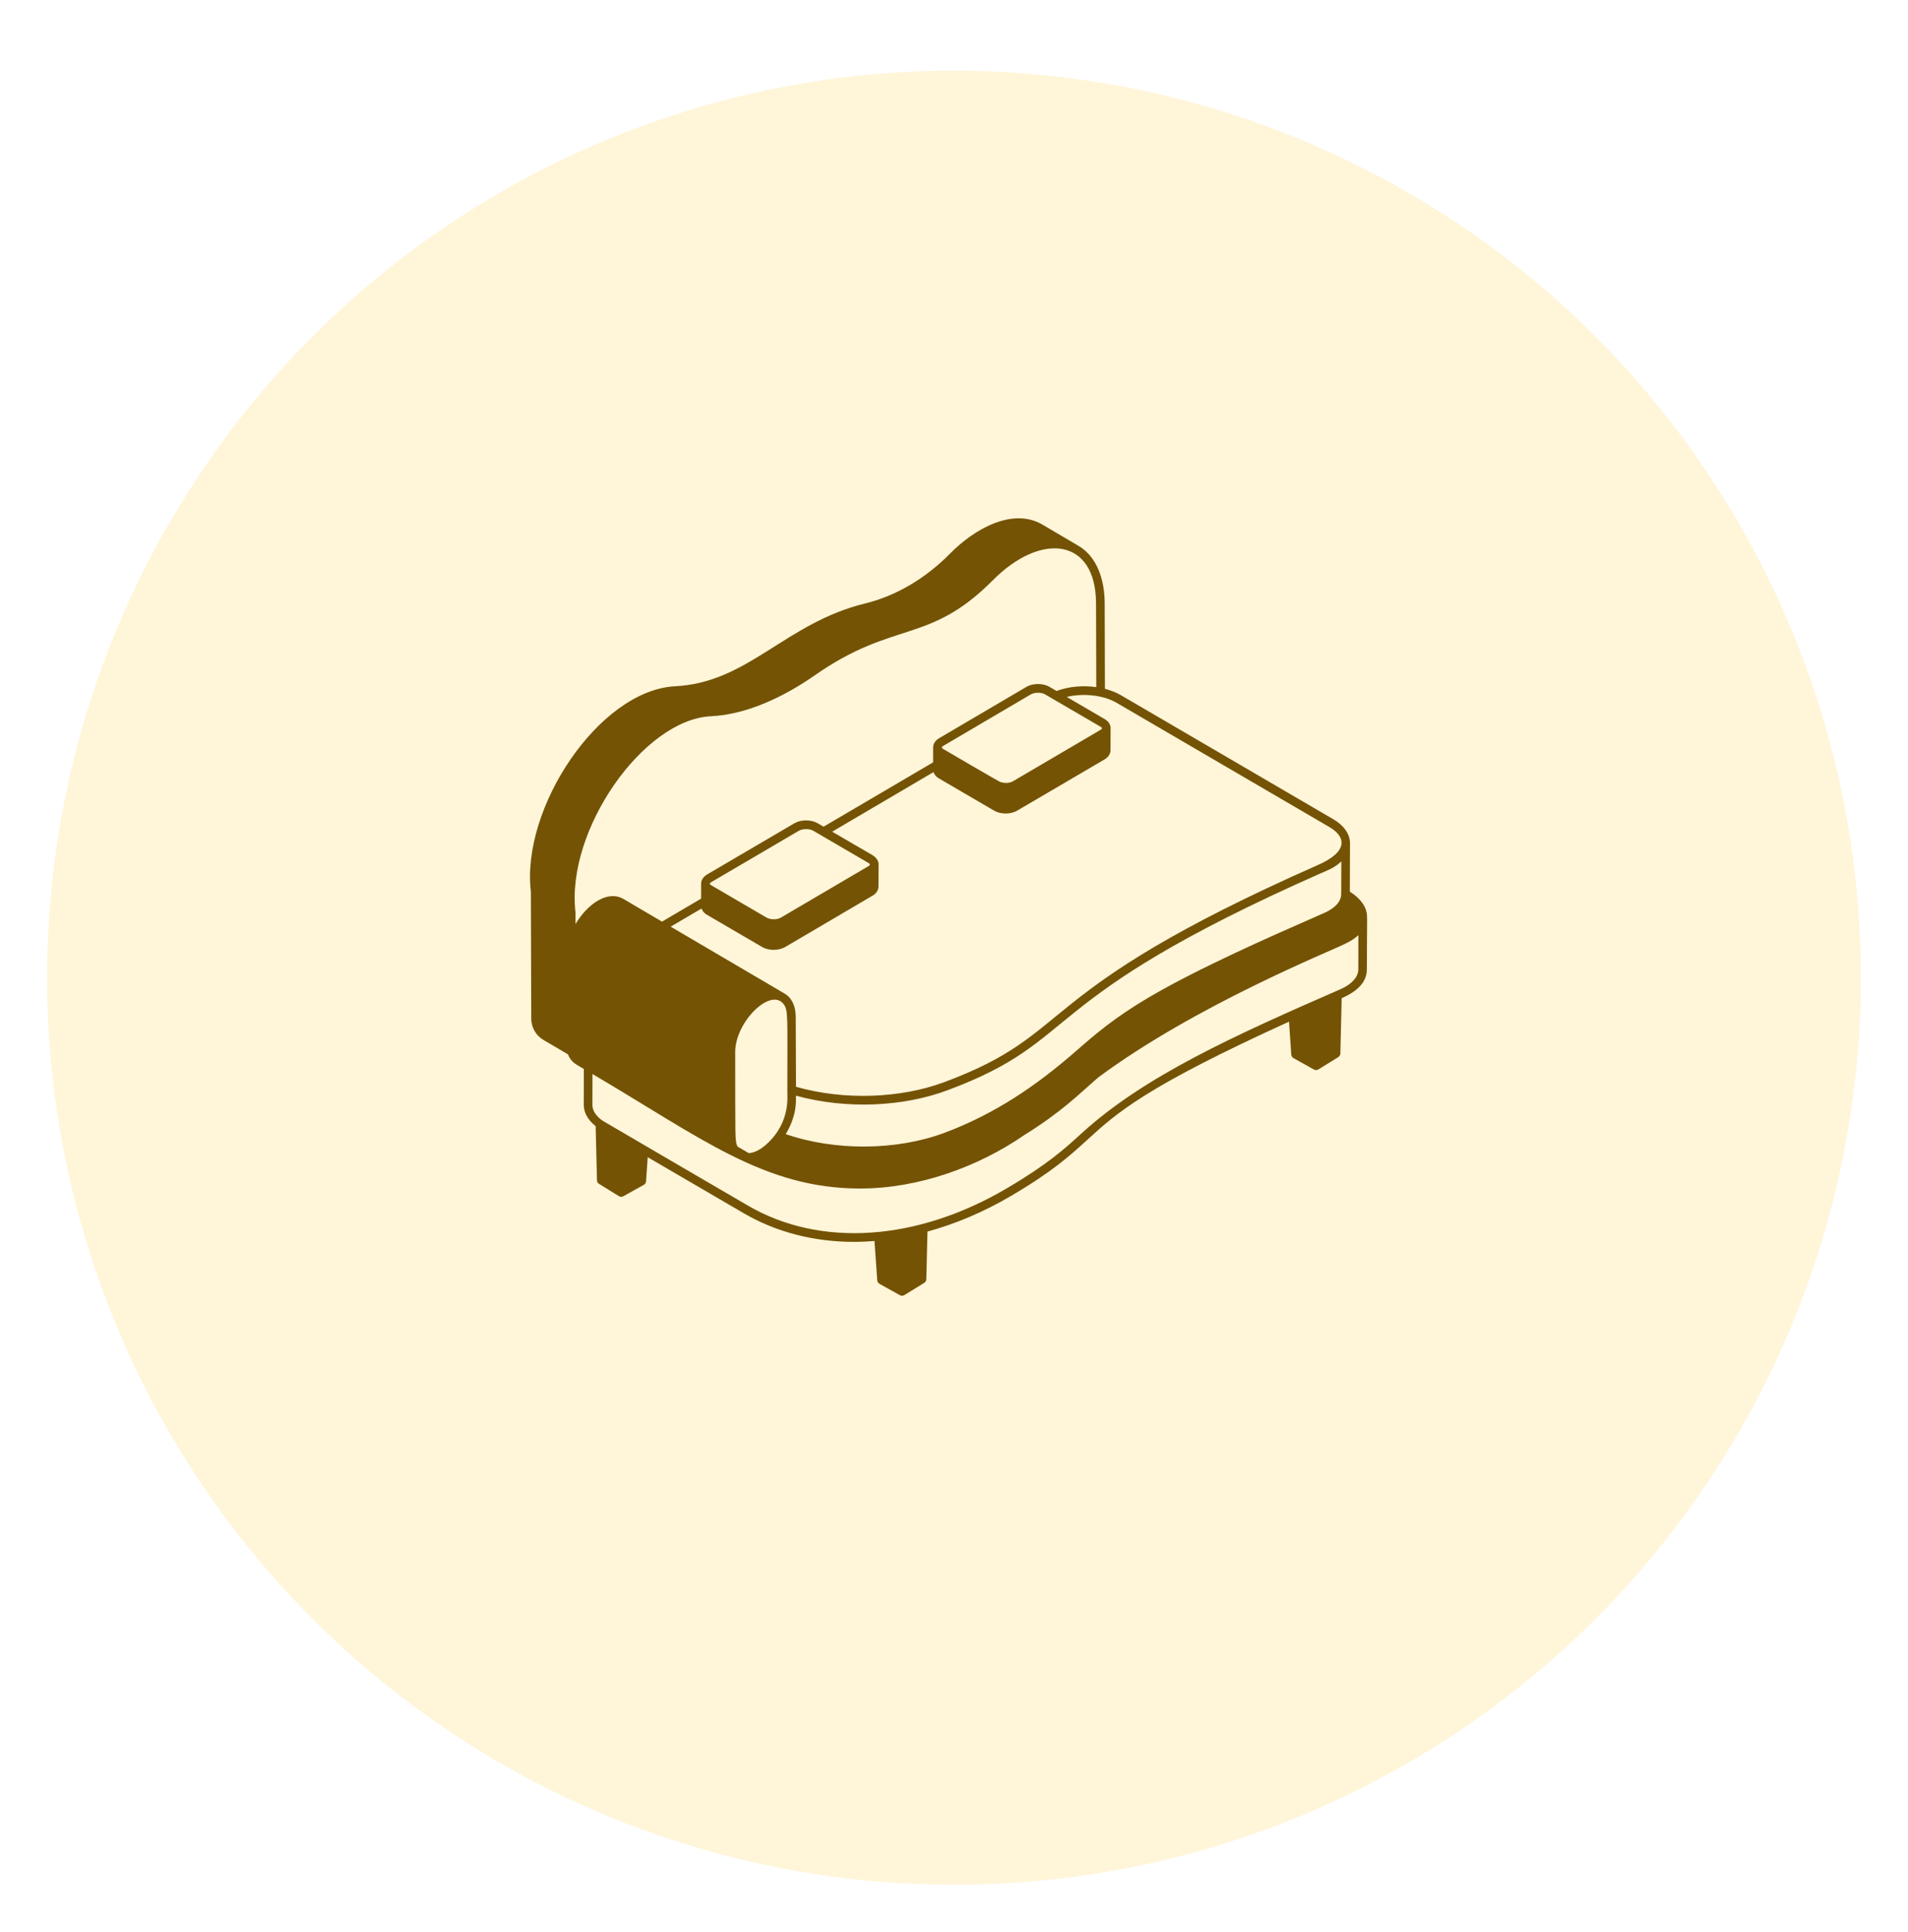
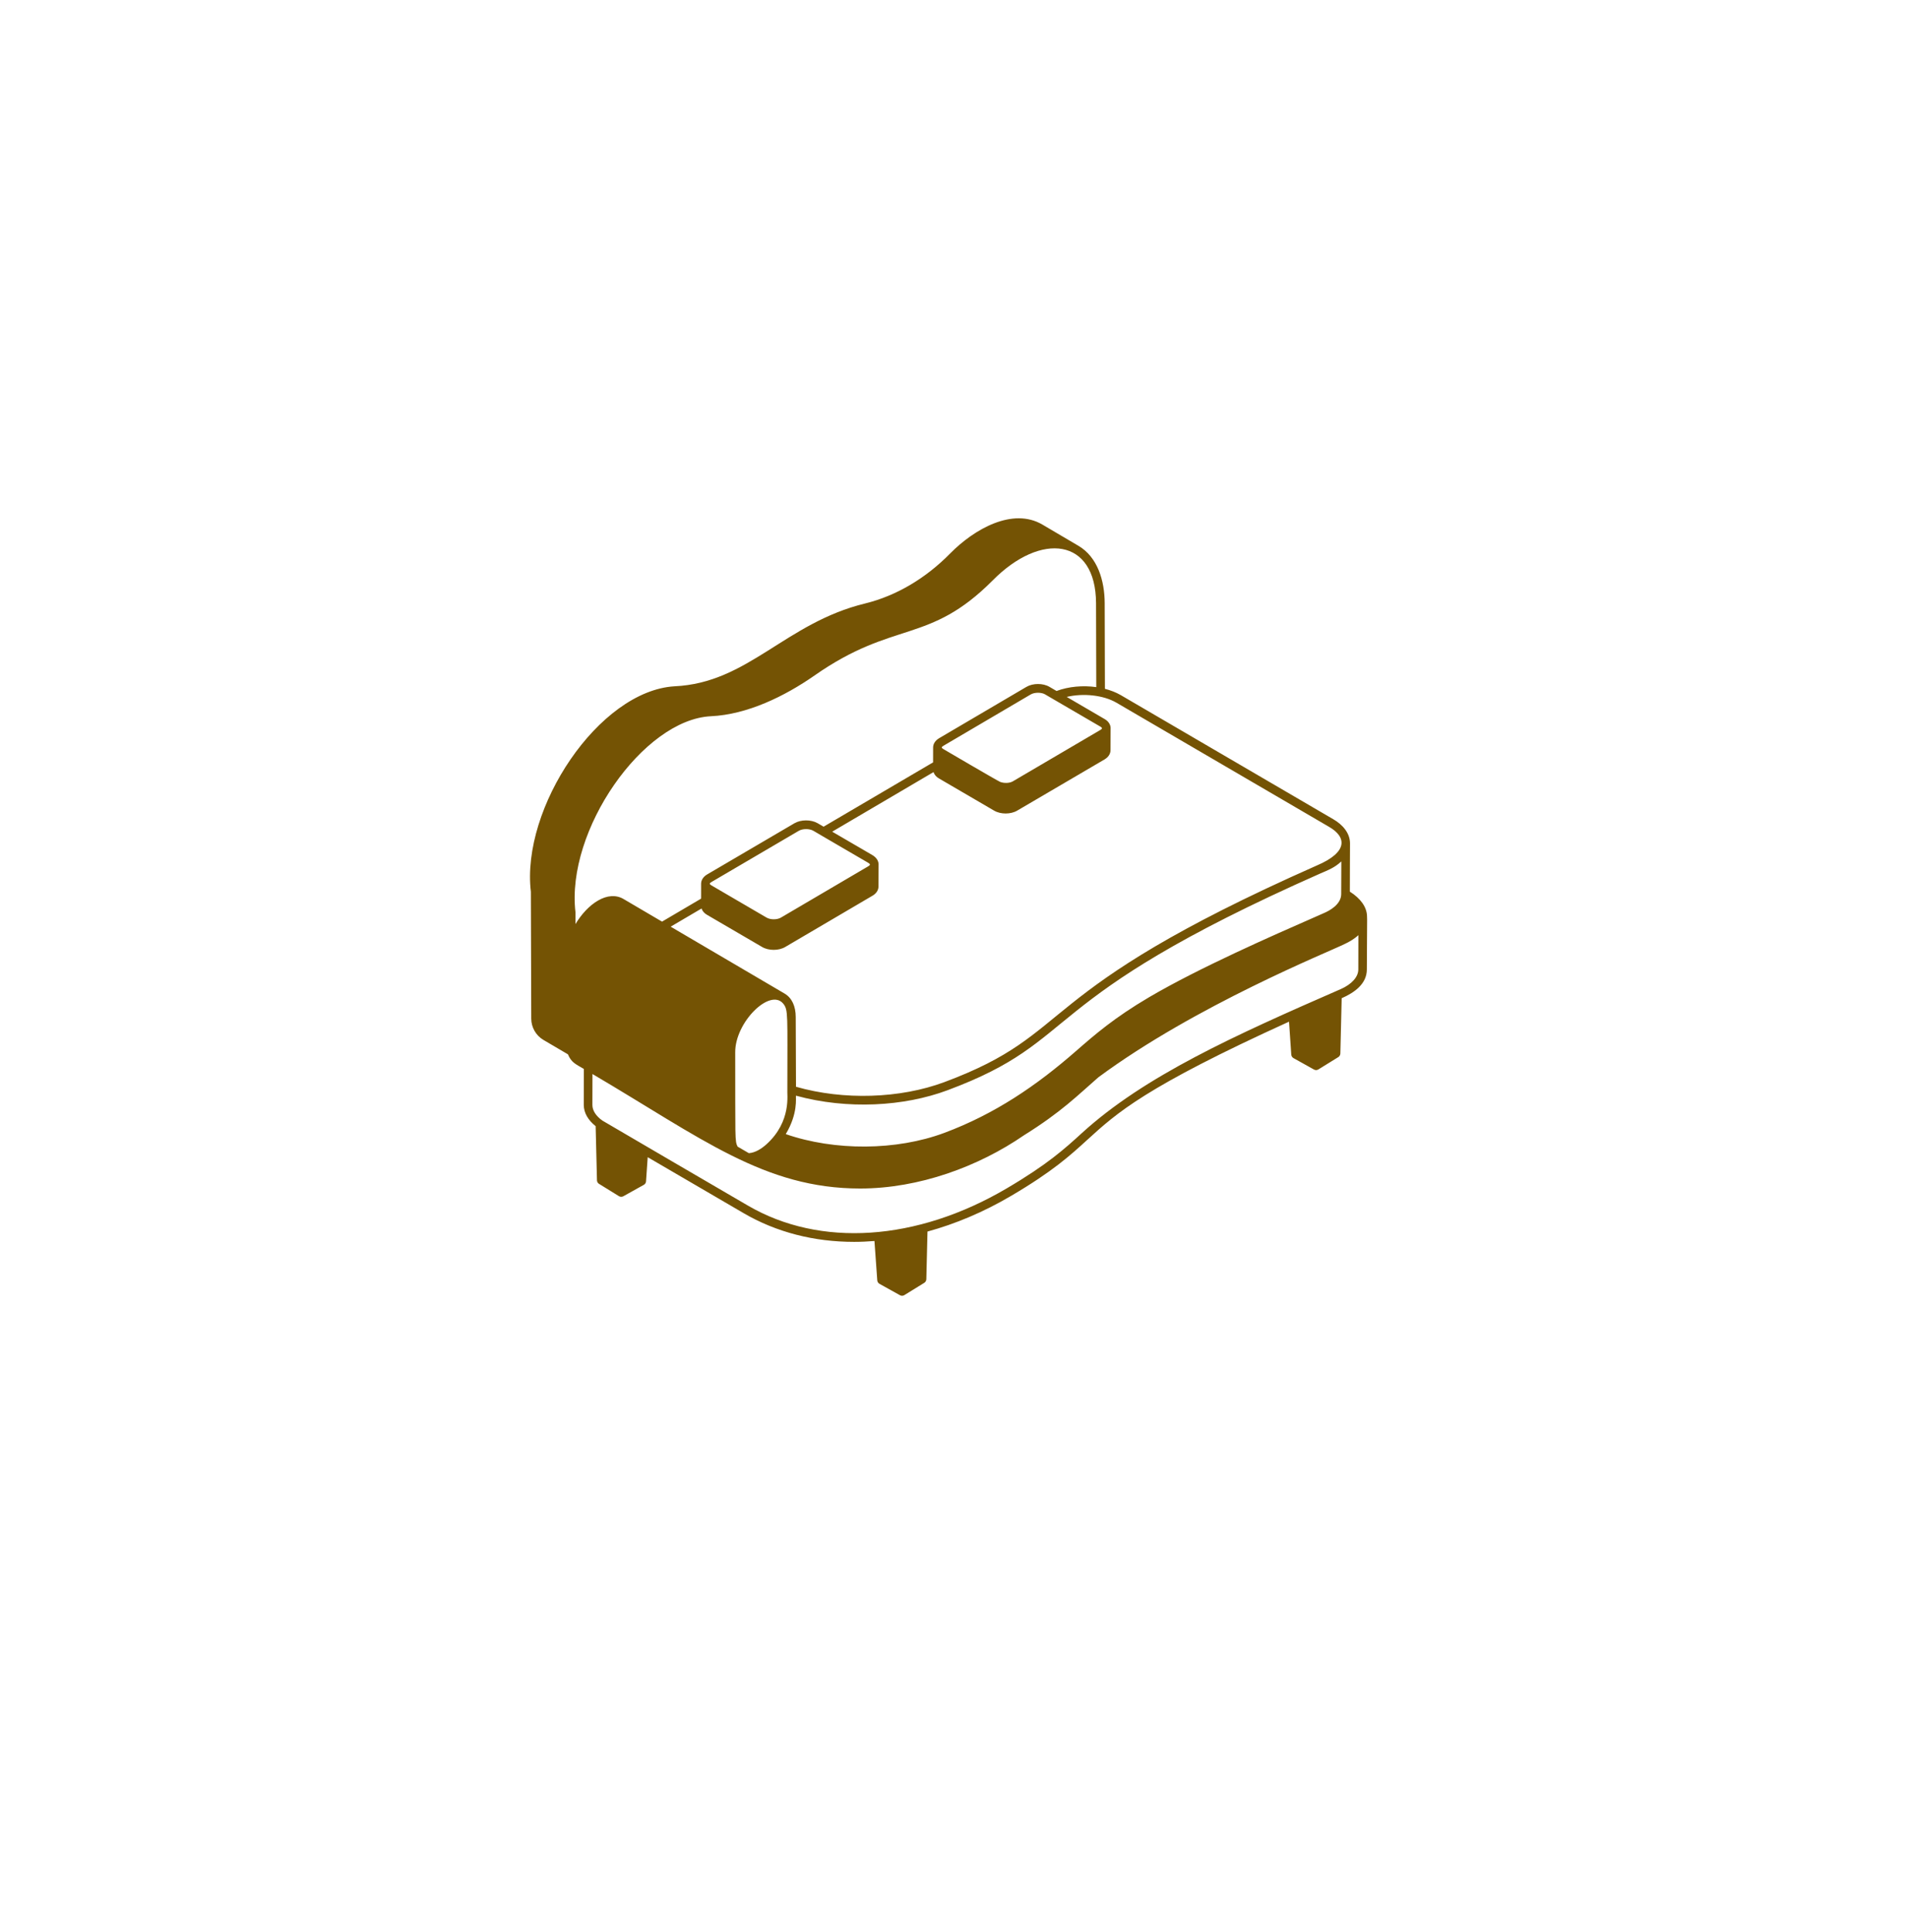
<svg xmlns="http://www.w3.org/2000/svg" width="81" height="82" viewBox="0 0 81 82" fill="none">
  <g filter="url(#filter0_d_170_359)">
-     <circle cx="40.5" cy="38.5" r="38.5" fill="#FFF5D9" />
-   </g>
+     </g>
  <path d="M58.034 38.885C58.023 38.502 57.767 38.139 57.305 37.846C57.305 37.627 57.307 37.129 57.308 36.677L57.312 35.8C57.312 35.354 56.992 35 56.609 34.777L47.577 29.503C47.378 29.388 47.149 29.3 46.907 29.237L46.897 25.6C46.894 24.643 46.594 23.643 45.781 23.166C45.464 22.98 44.172 22.219 44.254 22.267C42.992 21.525 41.361 22.457 40.349 23.48C39.299 24.552 38.046 25.29 36.726 25.615C33.334 26.44 31.765 28.989 28.634 29.13C25.42 29.326 22.114 34.296 22.537 37.852L22.553 43.238C22.555 43.608 22.751 43.95 23.065 44.137L24.11 44.751C24.256 45.102 24.441 45.168 24.786 45.371L24.783 46.9C24.783 47.23 24.964 47.544 25.287 47.8L25.343 50.096C25.344 50.159 25.377 50.218 25.43 50.249L26.276 50.772C26.332 50.806 26.403 50.808 26.46 50.777L27.332 50.291C27.387 50.261 27.423 50.204 27.426 50.141L27.497 49.118C28.993 49.991 30.614 50.936 31.555 51.485C32.956 52.306 34.565 52.712 36.262 52.712C36.547 52.712 36.835 52.698 37.123 52.675L37.242 54.342C37.246 54.405 37.281 54.46 37.335 54.492L38.208 54.977C38.265 55.009 38.334 55.007 38.392 54.972L39.238 54.45C39.29 54.417 39.323 54.36 39.325 54.297L39.374 52.274C40.561 51.95 41.756 51.447 42.923 50.76C44.687 49.725 45.439 49.038 46.166 48.374C47.419 47.231 48.614 46.143 54.723 43.365L54.818 44.762C54.823 44.825 54.858 44.882 54.912 44.912L55.784 45.398C55.842 45.429 55.911 45.428 55.968 45.393L56.814 44.87C56.867 44.837 56.9 44.78 56.902 44.717L56.958 42.37C57.506 42.13 58.026 41.758 58.026 41.15C58.032 39.387 58.045 38.993 58.034 38.885ZM40.219 46.278C46.022 44.118 43.734 42.526 56.043 37.079C56.38 36.933 56.66 36.83 56.943 36.563C56.941 36.858 56.938 37.838 56.938 37.949C56.938 38.388 56.441 38.653 56.227 38.746L55.842 38.916C54.002 39.723 50.923 41.072 48.79 42.323C47.291 43.205 46.471 43.922 45.678 44.614C44.001 46.08 42.242 47.281 40.087 48.086C38.048 48.845 35.437 48.856 33.358 48.138C33.884 47.258 33.776 46.609 33.791 46.506C35.976 47.106 38.384 46.963 40.219 46.278ZM33.425 46.266C33.402 46.421 33.623 47.599 32.528 48.579C32.329 48.757 32.058 48.931 31.79 48.946C31.674 48.878 31.422 48.732 31.314 48.669C31.189 48.426 31.22 48.347 31.212 44.667C31.204 43.383 32.698 41.921 33.253 42.604C33.468 42.869 33.425 43.054 33.425 46.266ZM56.426 35.098C57.157 35.52 57.251 36.164 55.898 36.738C43.57 42.194 45.79 43.809 40.092 45.93C38.211 46.632 35.81 46.707 33.792 46.128C33.789 45.353 33.781 43.033 33.781 43.17C33.781 42.711 33.618 42.36 33.322 42.182C33.315 42.178 33.309 42.175 33.304 42.17L28.472 39.333L29.783 38.562C29.819 38.673 29.903 38.769 30.02 38.833L32.354 40.195C32.629 40.358 33.06 40.358 33.335 40.195L37.043 38.017C37.204 37.923 37.294 37.779 37.294 37.627L37.298 36.71C37.298 36.706 37.299 36.705 37.299 36.702C37.301 36.545 37.209 36.4 37.046 36.302L37.044 36.3C33.99 34.519 38.083 36.906 35.329 35.301L39.63 32.772C39.666 32.883 39.75 32.981 39.868 33.045L42.202 34.407C42.477 34.57 42.908 34.57 43.183 34.407L46.891 32.234C47.052 32.139 47.144 31.997 47.144 31.843L47.148 30.922C47.148 30.917 47.149 30.913 47.149 30.908C47.148 30.754 47.054 30.611 46.892 30.519C46.876 30.509 45.303 29.591 45.285 29.581C45.99 29.414 46.838 29.503 47.394 29.825L56.426 35.098ZM34.87 35.462L34.872 35.464L36.858 36.622C36.952 36.678 36.957 36.713 36.86 36.77L33.154 38.947C32.991 39.044 32.708 39.044 32.542 38.947L30.206 37.583C30.103 37.523 30.119 37.487 30.203 37.438L33.911 35.264C34.074 35.168 34.362 35.168 34.526 35.261C34.533 35.266 34.67 35.346 34.87 35.462ZM46.711 30.84C46.818 30.902 46.789 30.938 46.71 30.985L43 33.163C42.862 33.246 42.628 33.252 42.462 33.189C42.355 33.148 40.018 31.777 40.054 31.798C39.961 31.744 39.956 31.71 40.053 31.654L43.757 29.476C43.919 29.381 44.212 29.379 44.373 29.476C44.572 29.594 43.691 29.08 46.711 30.84ZM46.53 25.601L46.54 29.165C45.974 29.085 45.367 29.138 44.853 29.329C44.756 29.273 44.664 29.22 44.557 29.156C44.282 28.992 43.851 28.992 43.573 29.156L39.868 31.334C39.705 31.431 39.612 31.575 39.613 31.732C39.615 32.063 39.613 32.119 39.612 32.359L34.964 35.089L34.706 34.939C34.429 34.781 33.998 34.783 33.725 34.944L30.015 37.119C29.854 37.215 29.762 37.36 29.764 37.515C29.765 37.603 29.764 38.18 29.762 38.144L28.105 39.119L26.464 38.155C26.156 37.976 25.774 37.999 25.388 38.224C25.017 38.438 24.682 38.804 24.431 39.222V38.726C24.018 35.244 27.306 30.539 30.181 30.401C31.725 30.329 33.308 29.556 34.574 28.675C37.963 26.303 39.424 27.365 42.139 24.639C44.195 22.56 46.519 22.839 46.53 25.601ZM57.664 41.148C57.664 41.466 57.386 41.777 56.92 41.982C52.422 43.945 48.588 45.667 45.923 48.099C45.209 48.751 44.471 49.423 42.74 50.44C38.919 52.689 34.806 52.961 31.74 51.165C31.62 51.095 25.722 47.658 25.572 47.563C25.299 47.369 25.149 47.134 25.149 46.901L25.152 45.587C29.768 48.302 32.446 50.448 36.516 50.447C39.014 50.447 41.542 49.515 43.471 48.187C45.072 47.189 45.757 46.485 46.627 45.728C50.76 42.67 56.43 40.396 57.071 40.075C57.27 39.987 57.514 39.839 57.667 39.693L57.664 41.148Z" fill="#745304" />
  <defs>
    <filter id="filter0_d_170_359" x="0" y="0" width="81" height="82" filterUnits="userSpaceOnUse" color-interpolation-filters="sRGB">
      <feFlood flood-opacity="0" result="BackgroundImageFix" />
      <feColorMatrix in="SourceAlpha" type="matrix" values="0 0 0 0 0 0 0 0 0 0 0 0 0 0 0 0 0 0 127 0" result="hardAlpha" />
      <feOffset dy="3" />
      <feGaussianBlur stdDeviation="1" />
      <feComposite in2="hardAlpha" operator="out" />
      <feColorMatrix type="matrix" values="0 0 0 0 0 0 0 0 0 0 0 0 0 0 0 0 0 0 0.05 0" />
      <feBlend mode="normal" in2="BackgroundImageFix" result="effect1_dropShadow_170_359" />
      <feBlend mode="normal" in="SourceGraphic" in2="effect1_dropShadow_170_359" result="shape" />
    </filter>
  </defs>
</svg>